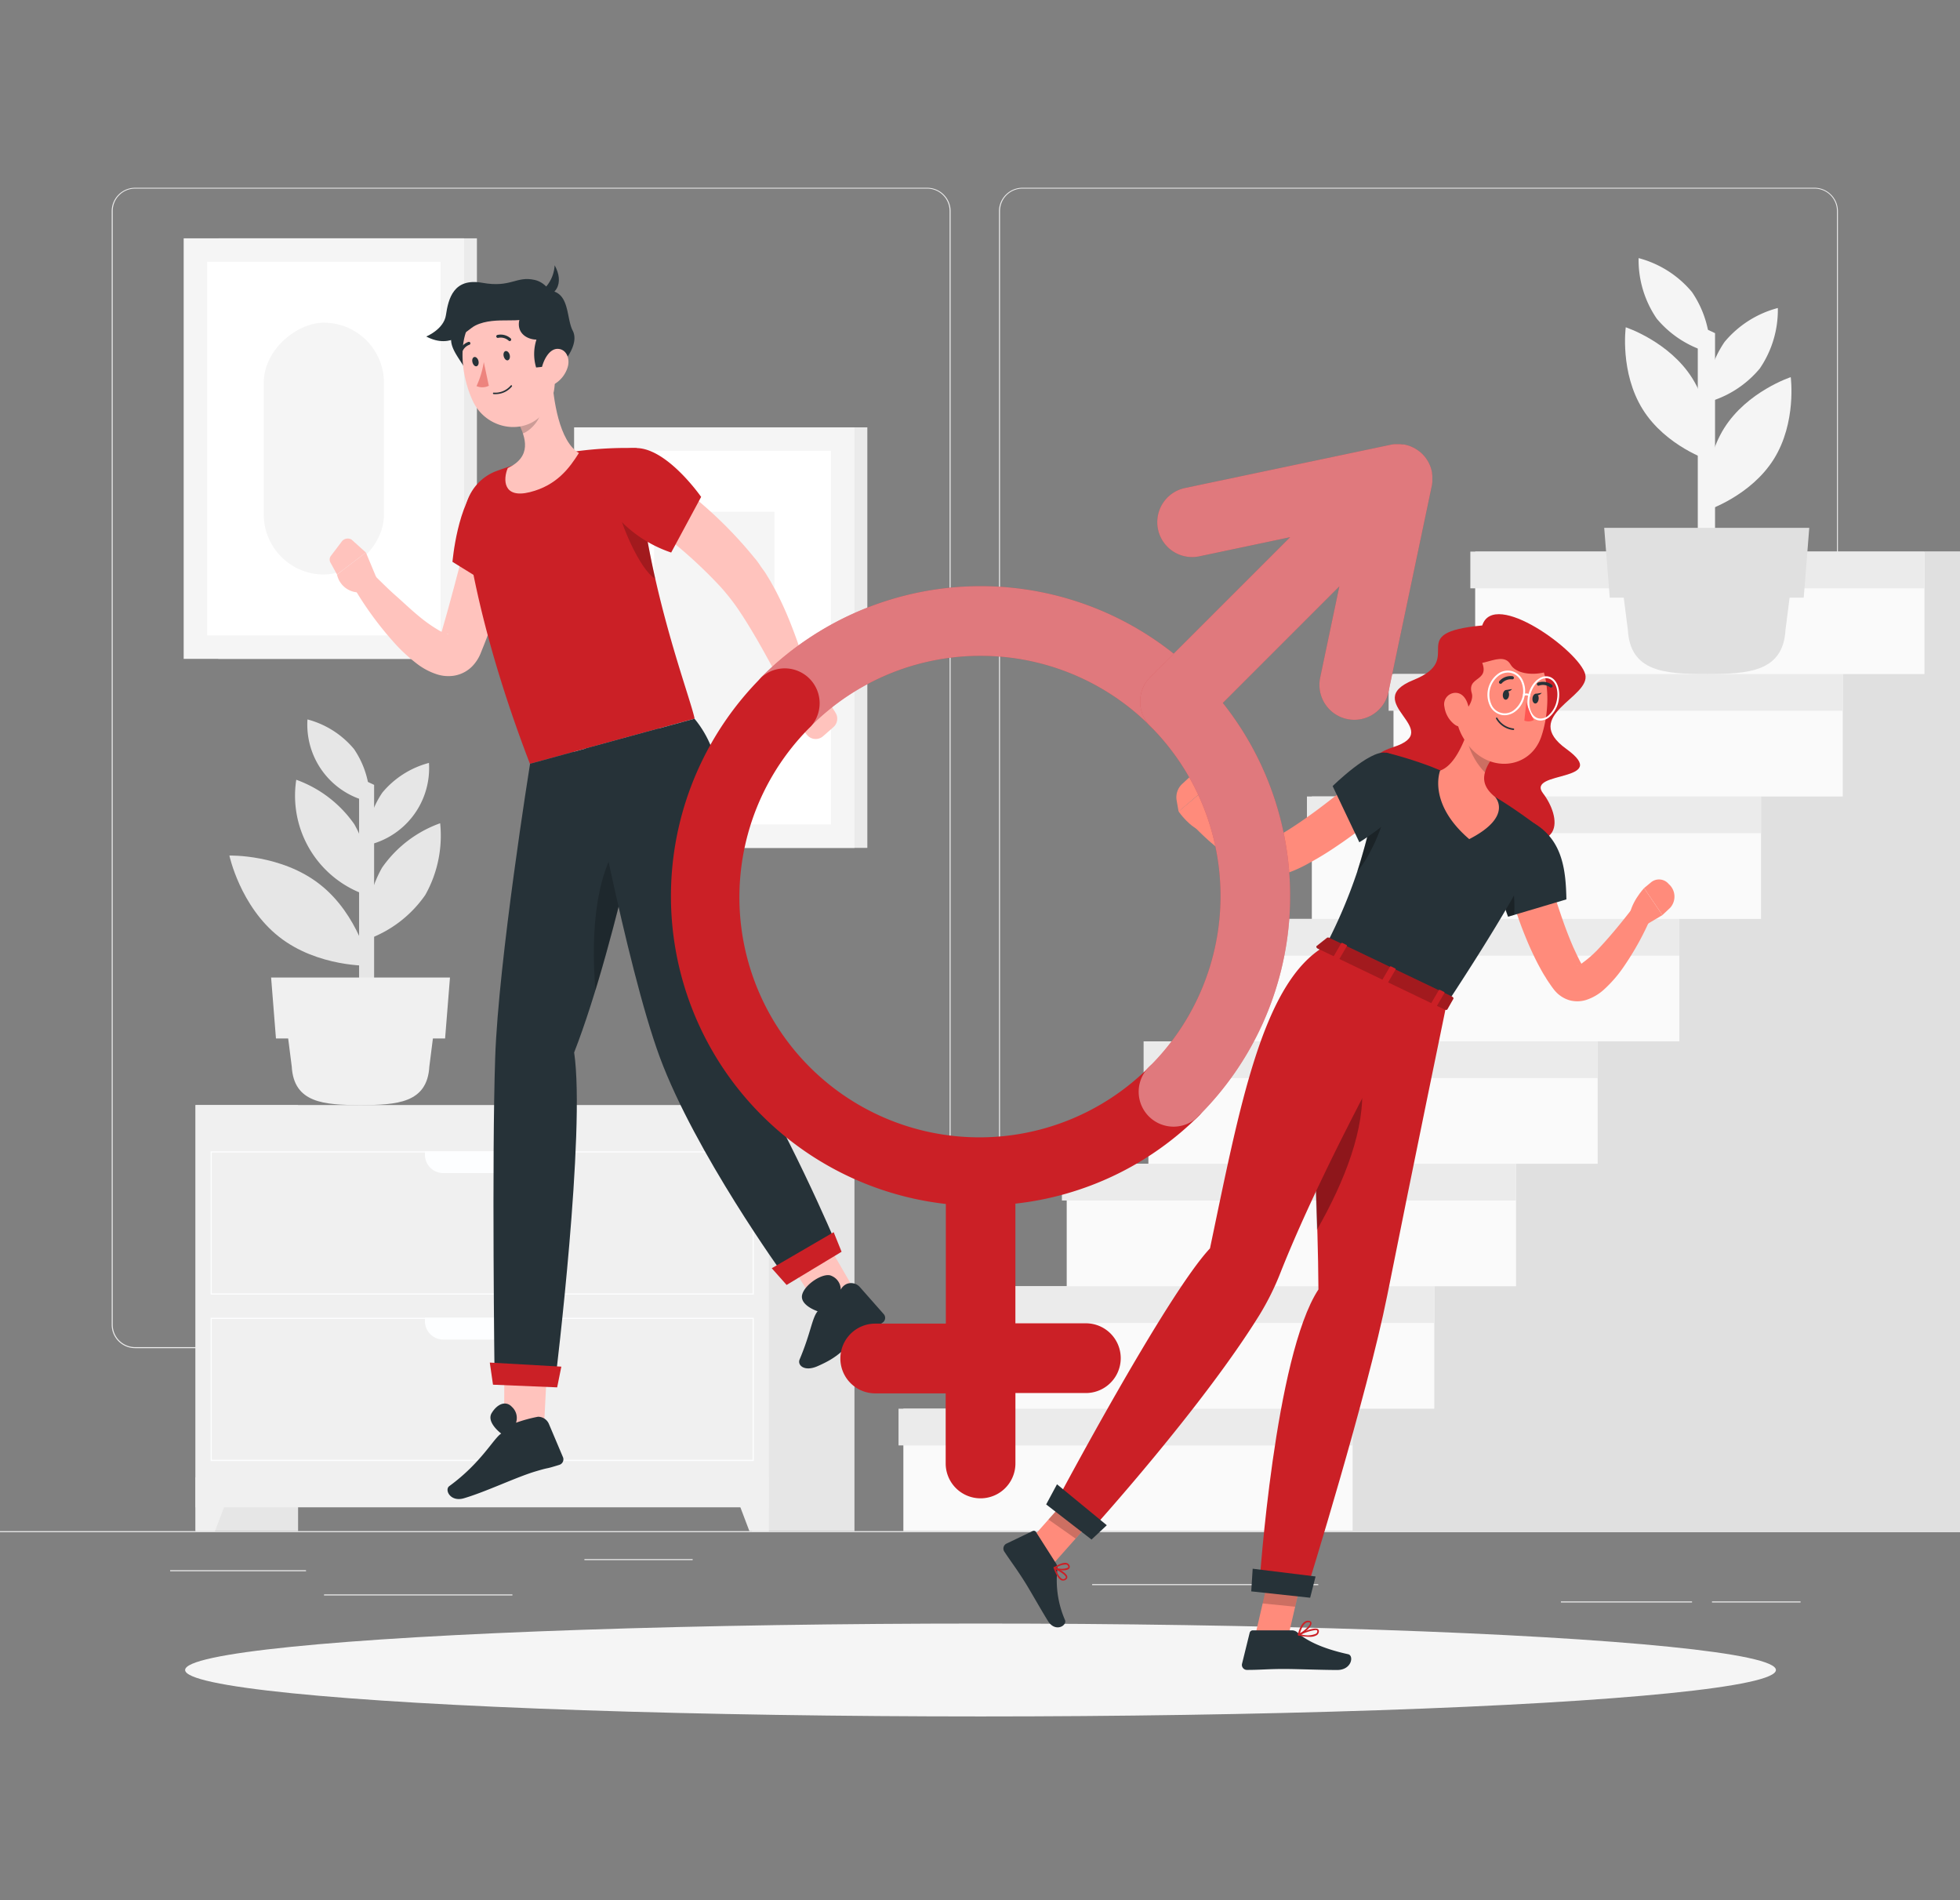
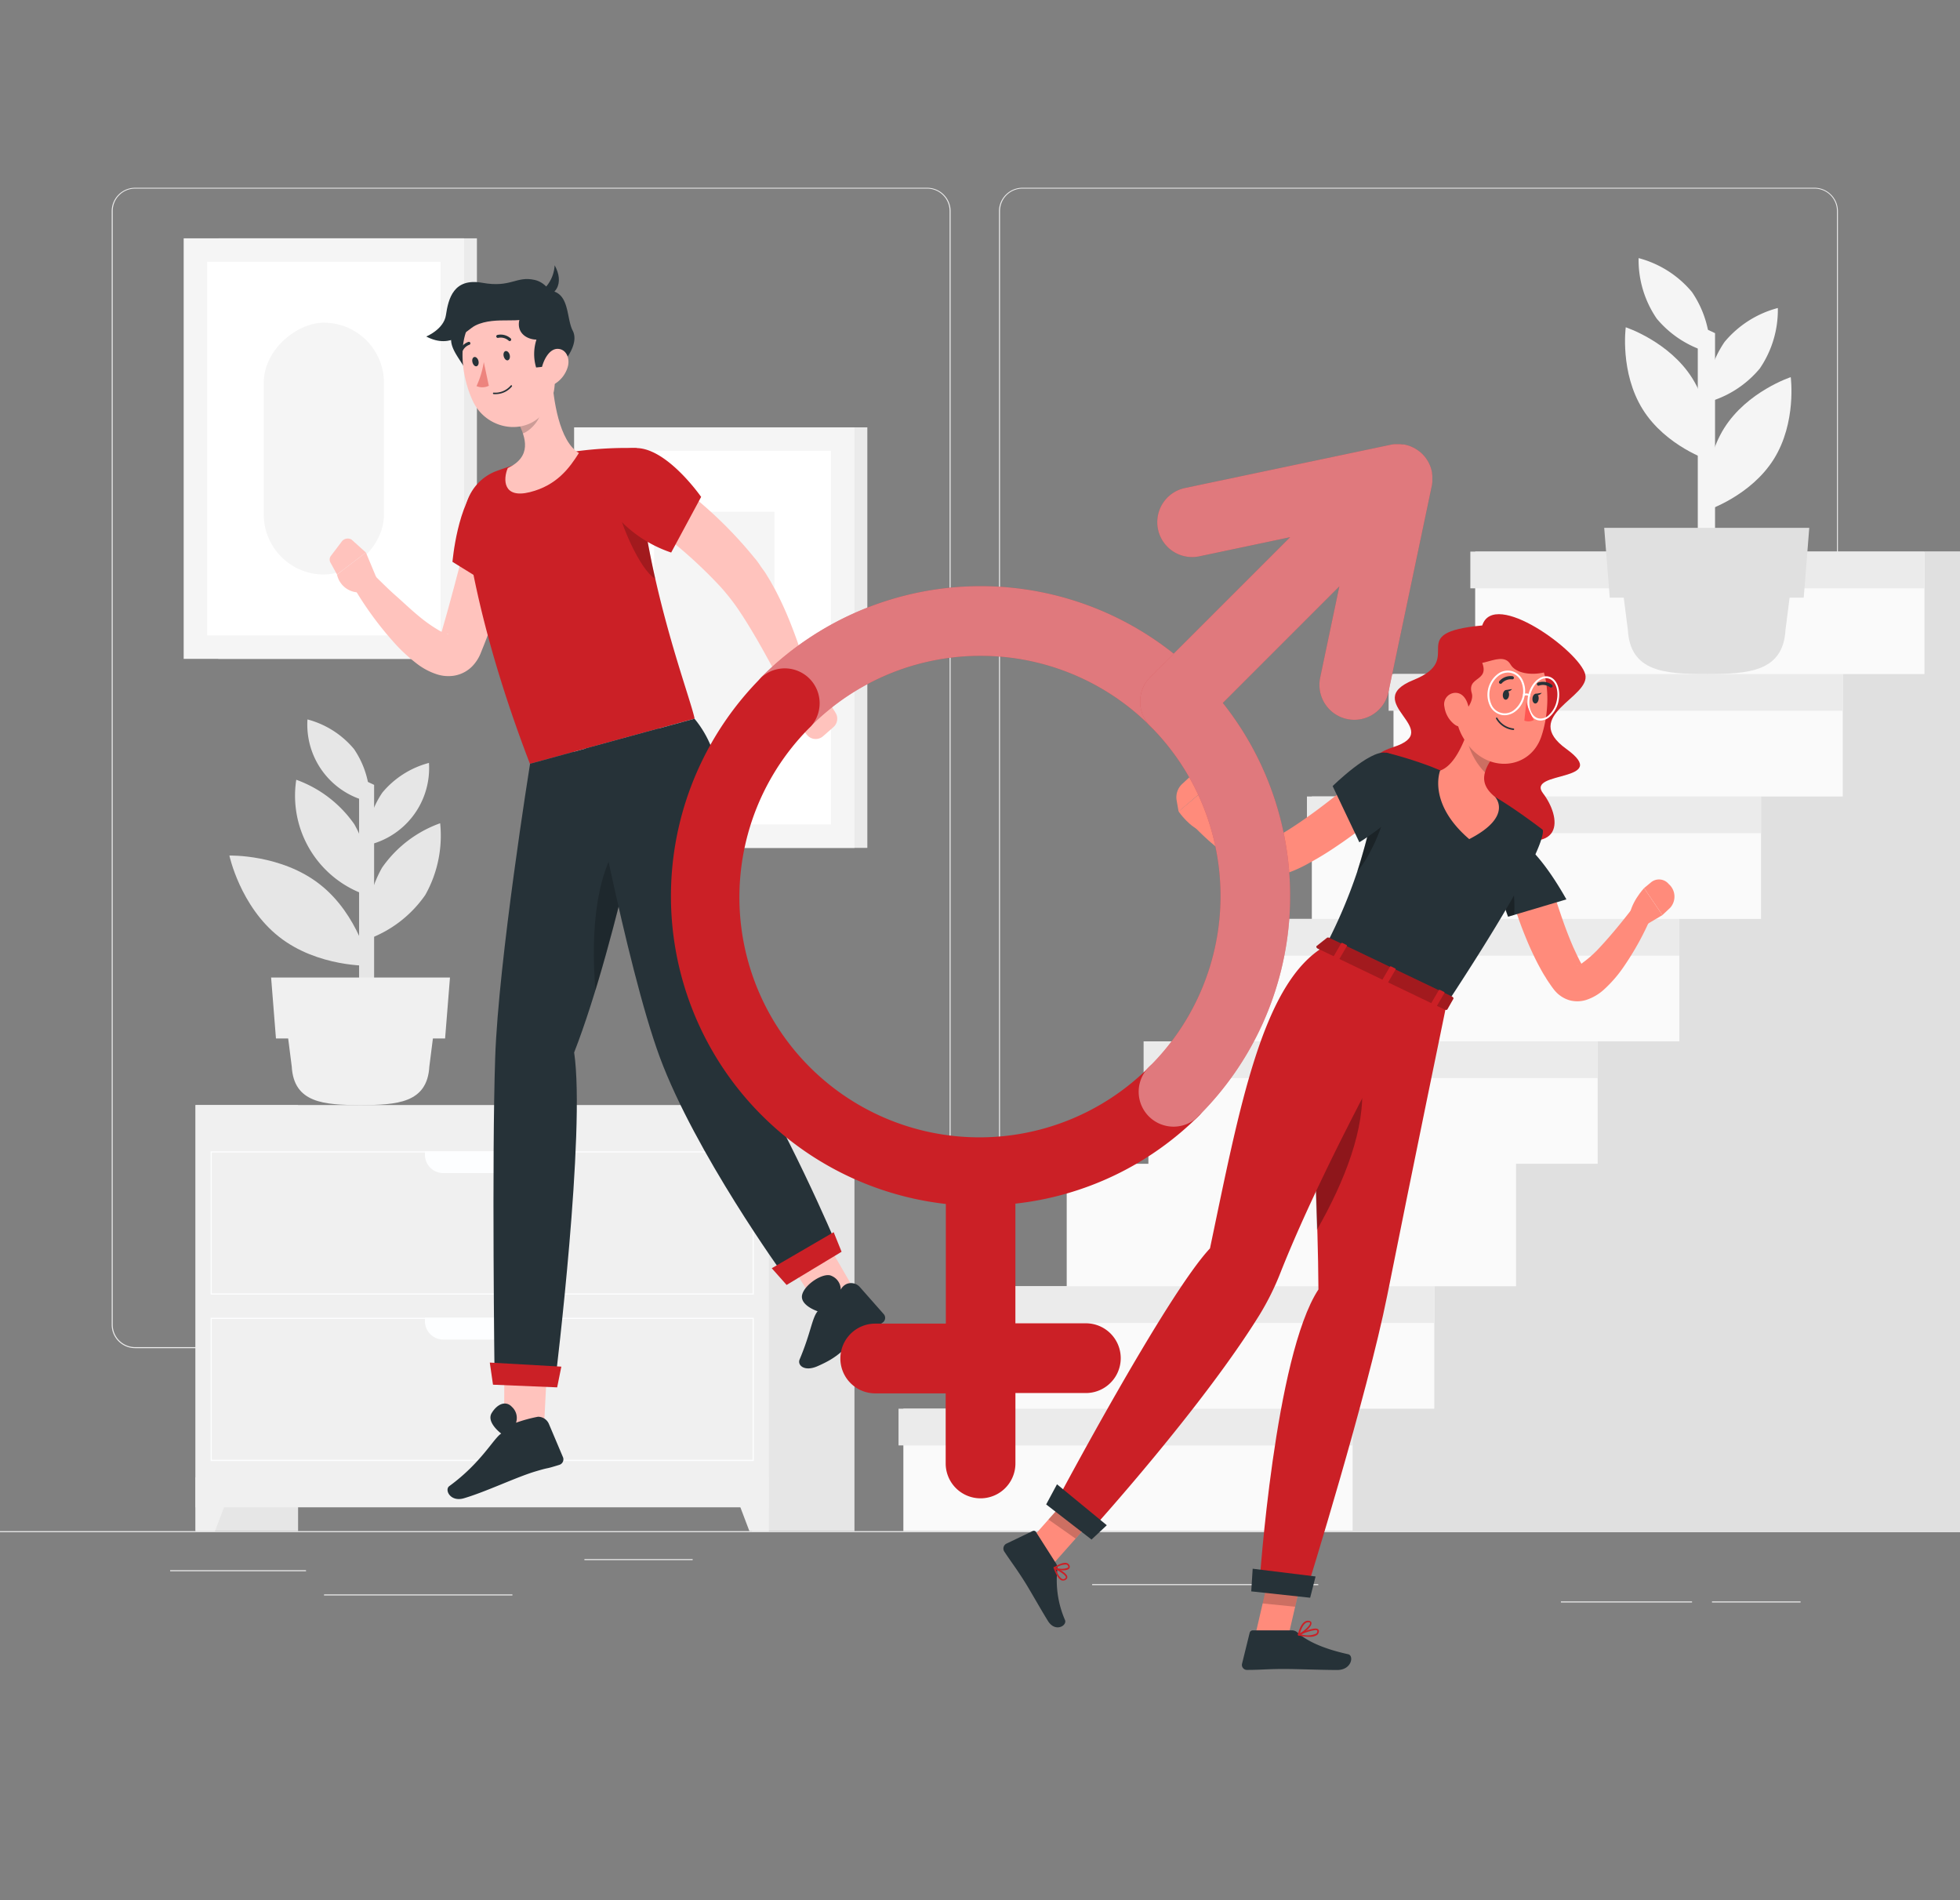
<svg xmlns="http://www.w3.org/2000/svg" width="261" height="253" viewBox="0 0 261 253">
  <rect x="0" y="0" width="261" height="253" fill="#808080" stroke="none" />
  <defs>
    <clipPath id="clip-path">
      <rect id="長方形_1534" data-name="長方形 1534" width="261" height="253" transform="translate(1052 9448)" fill="#fff" stroke="#707070" stroke-width="1" opacity="0.665" />
    </clipPath>
  </defs>
  <g id="マスクグループ_36" data-name="マスクグループ 36" transform="translate(-1052 -9448)" clip-path="url(#clip-path)">
    <g id="Gender_identity-rafiki" data-name="Gender identity-rafiki" transform="translate(1046 9473)">
      <g id="freepik--background-complete--inject-210">
        <rect id="長方形_1508" data-name="長方形 1508" width="273.141" height="0.137" transform="translate(0 178.852)" fill="#ebebeb" />
        <rect id="長方形_1509" data-name="長方形 1509" width="18.093" height="0.137" transform="translate(28.658 184.053)" fill="#ebebeb" />
        <rect id="長方形_1510" data-name="長方形 1510" width="14.416" height="0.137" transform="translate(83.821 182.573)" fill="#ebebeb" />
        <rect id="長方形_1511" data-name="長方形 1511" width="25.085" height="0.137" transform="translate(49.149 187.276)" fill="#ebebeb" />
        <rect id="長方形_1512" data-name="長方形 1512" width="11.8" height="0.137" transform="translate(233.972 188.21)" fill="#ebebeb" />
        <rect id="長方形_1513" data-name="長方形 1513" width="17.465" height="0.137" transform="translate(213.853 188.21)" fill="#ebebeb" />
        <rect id="長方形_1514" data-name="長方形 1514" width="30.111" height="0.137" transform="translate(151.435 185.905)" fill="#ebebeb" />
        <path id="パス_8105" data-name="パス 8105" d="M146.805,209.488H41.324a3.119,3.119,0,0,1-3.114-3.119V58.092A3.119,3.119,0,0,1,41.324,55H146.805a3.119,3.119,0,0,1,3.119,3.119v148.25A3.119,3.119,0,0,1,146.805,209.488ZM41.324,55.109a2.983,2.983,0,0,0-2.977,2.983V206.369a2.983,2.983,0,0,0,2.977,2.983H146.805a2.988,2.988,0,0,0,2.983-2.983V58.092a2.988,2.988,0,0,0-2.983-2.983Z" transform="translate(-17.337 -55)" fill="#ebebeb" />
        <path id="パス_8106" data-name="パス 8106" d="M363.106,209.488H257.619a3.125,3.125,0,0,1-3.119-3.119V58.092A3.125,3.125,0,0,1,257.619,55H363.106a3.119,3.119,0,0,1,3.108,3.092V206.369A3.119,3.119,0,0,1,363.106,209.488ZM257.619,55.109a2.988,2.988,0,0,0-2.983,2.983V206.369a2.988,2.988,0,0,0,2.983,2.983H363.106a2.988,2.988,0,0,0,2.983-2.983V58.092a2.988,2.988,0,0,0-2.983-2.983Z" transform="translate(-115.471 -55)" fill="#ebebeb" />
        <rect id="長方形_1515" data-name="長方形 1515" width="34.448" height="55.988" transform="translate(121.498 87.886) rotate(180)" fill="#ebebeb" />
        <rect id="長方形_1516" data-name="長方形 1516" width="37.333" height="55.988" transform="translate(119.783 87.886) rotate(180)" fill="#f5f5f5" />
        <rect id="長方形_1517" data-name="長方形 1517" width="49.733" height="31.078" transform="translate(116.658 35.022) rotate(90)" fill="#fff" />
        <rect id="長方形_1518" data-name="長方形 1518" width="33.525" height="16.011" transform="translate(109.125 43.129) rotate(90)" fill="#f5f5f5" />
        <rect id="長方形_1519" data-name="長方形 1519" width="34.448" height="55.988" transform="translate(69.509 62.719) rotate(180)" fill="#ebebeb" />
        <rect id="長方形_1520" data-name="長方形 1520" width="37.333" height="55.988" transform="translate(67.793 62.719) rotate(180)" fill="#f5f5f5" />
        <rect id="長方形_1521" data-name="長方形 1521" width="49.733" height="31.078" transform="translate(64.663 9.86) rotate(90)" fill="#fff" />
        <rect id="長方形_1522" data-name="長方形 1522" width="33.525" height="16.011" rx="8.006" transform="translate(57.13 17.962) rotate(90)" fill="#f5f5f5" />
        <rect id="長方形_1523" data-name="長方形 1523" width="13.657" height="56.731" transform="translate(45.696 178.852) rotate(180)" fill="#e6e6e6" />
        <path id="パス_8107" data-name="パス 8107" d="M61.235,376.447H58.64V369.28h5.315Z" transform="translate(-26.606 -197.595)" fill="#f0f0f0" />
        <rect id="長方形_1524" data-name="長方形 1524" width="13.657" height="56.731" transform="translate(119.783 178.852) rotate(180)" fill="#e6e6e6" />
        <rect id="長方形_1525" data-name="長方形 1525" width="76.354" height="53.557" transform="translate(108.388 175.679) rotate(180)" fill="#f0f0f0" />
        <path id="パス_8108" data-name="パス 8108" d="M191.405,376.447H194V369.28h-5.31Z" transform="translate(-85.612 -197.595)" fill="#f0f0f0" />
        <path id="パス_8109" data-name="パス 8109" d="M134.5,289.993v18.765H62.483V289.993H134.5m.153-.153H62.33v19.071h72.328Z" transform="translate(-28.28 -161.551)" fill="#fdfeff" />
        <path id="パス_8110" data-name="パス 8110" d="M134.5,330.548V349.3H62.483V330.548H134.5m.153-.158H62.33v19.076h72.328V330.39Z" transform="translate(-28.28 -179.95)" fill="#fdfeff" />
        <path id="パス_8111" data-name="パス 8111" d="M2.442,0H12.788a2.453,2.453,0,0,1,2.453,2.453V2.9H0V2.453A2.453,2.453,0,0,1,2.442,0Z" transform="translate(77.823 131.184) rotate(180)" fill="#fdfeff" />
        <path id="パス_8112" data-name="パス 8112" d="M2.442,0H12.788a2.453,2.453,0,0,1,2.453,2.453V2.9H0V2.453A2.453,2.453,0,0,1,2.442,0Z" transform="translate(77.823 153.347) rotate(180)" fill="#fdfeff" />
        <path id="パス_8113" data-name="パス 8113" d="M100.515,230.882l-2-.934V198.81l2,.934Z" transform="translate(-44.696 -120.249)" fill="#e6e6e6" />
        <path id="パス_8114" data-name="パス 8114" d="M92.126,188.509a12.085,12.085,0,0,1,2.1,7.031,10.507,10.507,0,0,1-8.293-10.969A12.078,12.078,0,0,1,92.126,188.509Z" transform="translate(-38.989 -113.788)" fill="#e6e6e6" />
        <path id="パス_8115" data-name="パス 8115" d="M90.865,205.2a16.015,16.015,0,0,1,1.972,9.544,13.958,13.958,0,0,1-9.707-15.471A16.038,16.038,0,0,1,90.865,205.2Z" transform="translate(-37.679 -120.458)" fill="#e6e6e6" />
        <path id="パス_8116" data-name="パス 8116" d="M102.45,199.114a12.077,12.077,0,0,0-2.1,7.031,10.515,10.515,0,0,0,8.3-10.975A12.091,12.091,0,0,0,102.45,199.114Z" transform="translate(-45.528 -118.598)" fill="#e6e6e6" />
        <path id="パス_8117" data-name="パス 8117" d="M102.4,215.8a16.063,16.063,0,0,0-1.972,9.544,15.9,15.9,0,0,0,7.735-5.922,16.1,16.1,0,0,0,1.978-9.544A15.962,15.962,0,0,0,102.4,215.8Z" transform="translate(-45.529 -125.272)" fill="#e6e6e6" />
        <path id="パス_8118" data-name="パス 8118" d="M78.973,221.6c5.162,4.053,6.61,10.816,6.61,10.816s-6.9.219-12.073-3.857-6.61-10.816-6.61-10.816S73.832,217.542,78.973,221.6Z" transform="translate(-30.354 -128.837)" fill="#e6e6e6" />
        <path id="パス_8119" data-name="パス 8119" d="M90.59,269.008h0c4.862,0,8.883-.262,9.161-5.119l.808-6.37H80.62l.809,6.37C81.707,268.746,85.744,269.008,90.59,269.008Z" transform="translate(-36.579 -146.887)" fill="#f0f0f0" />
        <path id="パス_8120" data-name="パス 8120" d="M77.715,255.592h22.523l.65-8.112H77.07Z" transform="translate(-34.968 -142.332)" fill="#f0f0f0" />
        <path id="パス_8121" data-name="パス 8121" d="M242.066,257.783h0v-16.3h10.876V225.175h10.876v-16.3H274.7v-16.3h10.882v-16.3h10.876v-16.3h10.876v-16.3h70.705V274.084H231.19v-16.3Z" transform="translate(-104.895 -95.231)" fill="#fafafa" />
        <path id="パス_8122" data-name="パス 8122" d="M351.576,257.783h0v-16.3h10.882V225.175h10.876v-16.3h10.876v-16.3h10.876v-16.3H405.97v-16.3h10.876v-16.3h10.876V274.084H340.7v-16.3Z" transform="translate(-154.582 -95.231)" fill="#e0e0e0" />
        <rect id="長方形_1526" data-name="長方形 1526" width="60.468" height="4.889" transform="translate(125.65 162.551)" fill="#ebebeb" />
        <rect id="長方形_1527" data-name="長方形 1527" width="60.468" height="4.889" transform="translate(136.527 146.25)" fill="#ebebeb" />
-         <rect id="長方形_1528" data-name="長方形 1528" width="60.468" height="4.889" transform="translate(147.408 129.944)" fill="#ebebeb" />
        <rect id="長方形_1529" data-name="長方形 1529" width="60.468" height="4.889" transform="translate(158.285 113.643)" fill="#ebebeb" />
        <rect id="長方形_1530" data-name="長方形 1530" width="60.468" height="4.889" transform="translate(169.161 97.342)" fill="#ebebeb" />
        <rect id="長方形_1531" data-name="長方形 1531" width="60.468" height="4.889" transform="translate(180.038 81.041)" fill="#ebebeb" />
        <rect id="長方形_1532" data-name="長方形 1532" width="60.468" height="4.889" transform="translate(190.914 64.74)" fill="#ebebeb" />
        <rect id="長方形_1533" data-name="長方形 1533" width="60.468" height="4.889" transform="translate(201.796 48.439)" fill="#ebebeb" />
        <path id="パス_8123" data-name="パス 8123" d="M427.14,125.251l-2.3-1.071V88.47l2.3,1.071Z" transform="translate(-192.758 -70.186)" fill="#f5f5f5" />
        <path id="パス_8124" data-name="パス 8124" d="M417.514,76.658a13.866,13.866,0,0,1,2.409,8.063,13.87,13.87,0,0,1-7.1-4.523,13.833,13.833,0,0,1-2.415-8.058A13.846,13.846,0,0,1,417.514,76.658Z" transform="translate(-186.207 -62.777)" fill="#f5f5f5" />
        <path id="パス_8125" data-name="パス 8125" d="M416.071,95.8c3.076,4.917,2.262,10.926,2.262,10.926s-5.8-1.879-8.872-6.8S407.2,89,407.2,89,413,90.9,416.071,95.8Z" transform="translate(-184.71 -70.426)" fill="#f5f5f5" />
        <path id="パス_8126" data-name="パス 8126" d="M429.361,88.818a13.846,13.846,0,0,0-2.415,8.063,13.841,13.841,0,0,0,7.1-4.518,13.819,13.819,0,0,0,2.409-8.063A13.815,13.815,0,0,0,429.361,88.818Z" transform="translate(-193.712 -68.294)" fill="#f5f5f5" />
        <path id="パス_8127" data-name="パス 8127" d="M429.3,107.956c-3.076,4.917-2.262,10.926-2.262,10.926s5.8-1.9,8.872-6.8,2.262-10.926,2.262-10.926S432.376,103.056,429.3,107.956Z" transform="translate(-193.711 -75.944)" fill="#f5f5f5" />
        <path id="パス_8128" data-name="パス 8128" d="M417.513,162.566h0c5.572,0,10.183-.3,10.5-5.867l.929-7.309H406.09l.934,7.309C407.341,162.288,411.952,162.566,417.513,162.566Z" transform="translate(-184.251 -97.827)" fill="#e0e0e0" />
        <path id="パス_8129" data-name="パス 8129" d="M402.768,147.178H428.6l.737-9.3H402.03Z" transform="translate(-182.409 -92.604)" fill="#e0e0e0" />
      </g>
      <g id="freepik--Shadow--inject-210" transform="translate(30.652 191.155)">
-         <ellipse id="freepik--path--inject-210" cx="105.918" cy="6.184" rx="105.918" ry="6.184" transform="translate(0 0)" fill="#f5f5f5" />
-       </g>
+         </g>
      <g id="freepik--character-1--inject-210" transform="translate(49.9 10.319)">
        <path id="パス_8130" data-name="パス 8130" d="M118.807,137.614c-.617,2.731-1.349,5.392-2.185,8.041-.421,1.322-.88,2.628-1.355,3.939-.24.656-.492,1.306-.748,1.956l-.4.994a5.463,5.463,0,0,1-1.158,1.852,4.37,4.37,0,0,1-2.5,1.278,4.993,4.993,0,0,1-2.185-.18,8.828,8.828,0,0,1-2.568-1.322,22,22,0,0,1-3.349-3.114,45.193,45.193,0,0,1-5.015-6.85,1.6,1.6,0,0,1,2.486-1.983l.055.049c.934.907,1.885,1.874,2.863,2.731s1.939,1.786,2.923,2.6a19.628,19.628,0,0,0,2.934,2.081,3.392,3.392,0,0,0,1.093.442c.093,0,.055-.055-.164-.038a1.322,1.322,0,0,0-.732.339c-.158.153-.153.186-.142.1l.273-.934.546-1.912c.366-1.278.7-2.573,1.054-3.857l2.032-7.719v-.049a3.223,3.223,0,0,1,6.26,1.524Z" transform="translate(-93.959 -101.025)" fill="#ffc3bd" />
        <path id="パス_8131" data-name="パス 8131" d="M124.995,125.768c-3.059,2.731-3.715,10.609-3.715,10.609l9.134,5.649s.841-4.37,1.426-9.675C132.5,126.6,128.7,122.447,124.995,125.768Z" transform="translate(-104.927 -96.892)" fill="#cb2026" />
        <path id="パス_8132" data-name="パス 8132" d="M147.15,118.439a50.413,50.413,0,0,0-18.819,3.108,6.555,6.555,0,0,0-4.059,6.949c.754,5.878,2.846,16.864,8.653,31.979l21.933-6.009C154.143,151.063,147.855,135.052,147.15,118.439Z" transform="translate(-106.258 -94.102)" fill="#cb2026" />
        <path id="パス_8133" data-name="パス 8133" d="M98.429,147.369,96.981,143.9l-3.851,2.923a3.008,3.008,0,0,0,3.545,2.327Z" transform="translate(-92.154 -105.655)" fill="#ffc3bd" />
        <path id="パス_8134" data-name="パス 8134" d="M92.9,140.956l-1.344,1.775a.83.83,0,0,0-.137.9l.9,1.639,3.851-2.923-1.9-1.715a1,1,0,0,0-1.371.328Z" transform="translate(-91.344 -104.104)" fill="#ffc3bd" />
        <path id="パス_8135" data-name="パス 8135" d="M161.71,133c.1,1.6,2.8,8.232,4.917,9.445-.508-2.229-.978-4.572-1.371-7Z" transform="translate(-123.27 -100.709)" opacity="0.2" />
        <path id="パス_8136" data-name="パス 8136" d="M140.375,100.73c.158,3.136.951,8.773,3.589,10.33-1.246,1.978-2.939,4.316-6.528,5.212s-3.578-1.7-2.95-3.2c3.2-1.524,2.486-4,1.306-6.211Z" transform="translate(-110.774 -86.068)" fill="#ffc3bd" />
        <path id="パス_8137" data-name="パス 8137" d="M139.841,105.31l-2.731,3.633a9.768,9.768,0,0,1,.71,1.6c1.251-.459,2.682-2.245,2.486-3.616A4.725,4.725,0,0,0,139.841,105.31Z" transform="translate(-112.109 -88.146)" opacity="0.2" />
        <path id="パス_8138" data-name="パス 8138" d="M126.314,87.336c2.486.874,2.016,2.9,1.027,3.824a6.112,6.112,0,0,1,2.633,2.617l-2.622,2.1s-3.655-.115-4.294-2.185-4.2-4.534-.344-6.943S126.314,87.336,126.314,87.336Z" transform="translate(-104.776 -79.3)" fill="#263238" />
        <path id="パス_8139" data-name="パス 8139" d="M135.347,87.932c.656,4.163,1.251,6.555-.361,9.117-2.431,3.824-7.932,3.032-9.833-.858-1.7-3.507-2.491-9.724,1.18-12.215a5.812,5.812,0,0,1,9.014,3.955Z" transform="translate(-106.036 -78.011)" fill="#ffc3bd" />
        <path id="パス_8140" data-name="パス 8140" d="M128.383,82.075c-.388,1.338-4.217,0-6.938,1.344-1.24.612-3.119,3.278-6.555,1.475,0,0,2.338-.961,2.617-2.841.328-2.185,1.005-5,4.851-4.31s4.485-.945,6.976-.382C132.475,78.065,133.644,84.129,128.383,82.075Z" transform="translate(-102.027 -75.41)" fill="#263238" />
        <path id="パス_8141" data-name="パス 8141" d="M137.687,83.087c-1.185,2.387.59,3.48,1.956,3.48a6.24,6.24,0,0,0-.044,3.715l3.343-.344s2.529-2.639,1.524-4.572-.18-6.173-4.616-5.2S137.687,83.087,137.687,83.087Z" transform="translate(-112.107 -76.674)" fill="#263238" />
        <path id="パス_8142" data-name="パス 8142" d="M140.08,78.413c2.322-1.185,3.234-2.824,3.338-4.523C144.647,76.1,144.008,78.441,140.08,78.413Z" transform="translate(-113.457 -73.89)" fill="#263238" />
        <path id="パス_8143" data-name="パス 8143" d="M146.379,96.784a3.95,3.95,0,0,1-1.857,2.234c-1.125.546-1.836-.546-1.639-1.83.169-1.185.961-2.906,2.147-2.928S146.794,95.565,146.379,96.784Z" transform="translate(-114.713 -83.132)" fill="#ffc3bd" />
        <path id="パス_8144" data-name="パス 8144" d="M133.85,349.541l5.321-.677.5-9.784-5.769.568Z" transform="translate(-110.63 -194.212)" fill="#ffc3bd" />
        <path id="パス_8145" data-name="パス 8145" d="M142.017,229.928c5.883-15.061,11.221-43.118,11.221-43.118l-17.093,4.682s-4.206,26.178-4.643,39.119c-.459,13.46-.082,42.566-.082,42.566h8.14S143.568,240.449,142.017,229.928Z" transform="translate(-109.461 -125.124)" fill="#263238" />
        <path id="パス_8146" data-name="パス 8146" d="M160.249,211.92c-4.294,4.43-4.955,13.3-4.3,21.157,2.1-6.872,4.021-14.64,5.49-21.1Z" transform="translate(-120.558 -136.517)" opacity="0.2" />
        <path id="パス_8147" data-name="パス 8147" d="M130.8,344.264l8.544.355.557-2.759-9.527-.541Z" transform="translate(-109.051 -195.228)" fill="#cb2026" />
        <path id="パス_8148" data-name="パス 8148" d="M134.546,95.327c.076.339-.044.645-.262.694s-.459-.191-.546-.546.044-.645.262-.688S134.475,94.993,134.546,95.327Z" transform="translate(-110.566 -83.369)" fill="#263238" />
        <path id="パス_8149" data-name="パス 8149" d="M126.926,96.777c.076.339-.044.645-.262.694s-.459-.191-.546-.546.044-.645.262-.688S126.855,96.443,126.926,96.777Z" transform="translate(-107.109 -84.027)" fill="#263238" />
        <path id="パス_8150" data-name="パス 8150" d="M128.107,97.48a12.083,12.083,0,0,1-.967,3.2,1.972,1.972,0,0,0,1.639-.044Z" transform="translate(-107.585 -84.593)" fill="#ed847e" />
        <path id="パス_8151" data-name="パス 8151" d="M131.681,104.286a2.819,2.819,0,0,0,1.988-1.016.1.1,0,1,0-.164-.12,2.688,2.688,0,0,1-2.262.94.1.1,0,0,0-.1.1.1.1,0,0,0,.1.1A2.962,2.962,0,0,0,131.681,104.286Z" transform="translate(-109.4 -87.138)" fill="#263238" />
        <path id="パス_8152" data-name="パス 8152" d="M133.805,91.639a.2.2,0,0,0,.082-.055.208.208,0,0,0,0-.284,2.021,2.021,0,0,0-1.786-.47.2.2,0,0,0-.137.246.208.208,0,0,0,.251.142h0a1.59,1.59,0,0,1,1.409.388.191.191,0,0,0,.18.033Z" transform="translate(-109.771 -81.555)" fill="#263238" />
        <path id="パス_8153" data-name="パス 8153" d="M123.117,94.166a.186.186,0,0,0,.137-.131,1.579,1.579,0,0,1,.983-1.093.2.2,0,0,0,.137-.251.2.2,0,0,0-.246-.137,1.972,1.972,0,0,0-1.256,1.333.2.2,0,0,0,.246.251Z" transform="translate(-105.644 -82.355)" fill="#263238" />
        <path id="パス_8154" data-name="パス 8154" d="M207.293,320l4.092-3.469-4.906-8.478-4.529,3.622Z" transform="translate(-141.528 -180.133)" fill="#ffc3bd" />
        <path id="パス_8155" data-name="パス 8155" d="M173.006,226.851c-4.824-18.645,2.966-33.077-4.764-42.451l-14.493,3.966s5.343,28.849,9.871,41.1c4.72,12.734,16.487,29.008,16.487,29.008l6.965-4.239S180.474,238.509,173.006,226.851Z" transform="translate(-119.659 -124.03)" fill="#263238" />
        <path id="パス_8156" data-name="パス 8156" d="M212.2,321.148a1.568,1.568,0,0,1,1.7.475l3.168,3.589a.759.759,0,0,1-.137,1.093c-1.917,1.388-1.573.94-3.447,2.251-2.185,1.535-2.322,2.3-5.261,3.578-1.743.759-2.693-.137-2.371-.9,1.5-3.551,1.639-5.512,2.4-6.419,0,0-2.387-.776-2.065-2.185s2.917-3.081,3.944-2.513a1.988,1.988,0,0,1,1.2,1.825A1.584,1.584,0,0,1,212.2,321.148Z" transform="translate(-143.273 -185.556)" fill="#263238" />
        <path id="パス_8157" data-name="パス 8157" d="M132.118,353.054a1.568,1.568,0,0,1,1.469.989l1.868,4.414a.765.765,0,0,1-.486,1c-2.256.7-.945.213-3.141.863-2.568.759-6.555,2.693-9.56,3.584-1.819.546-2.628-1.125-1.961-1.612,4.256-3.1,5.916-6.381,6.916-7,0,0-2.021-1.491-1.267-2.731s1.9-1.683,2.693-.819a1.994,1.994,0,0,1,.546,2.109A19.609,19.609,0,0,1,132.118,353.054Z" transform="translate(-104.38 -199.751)" fill="#263238" />
        <path id="パス_8158" data-name="パス 8158" d="M201.088,316.565l7.32-4.419-1.054-2.606-8.243,4.8Z" transform="translate(-140.24 -180.809)" fill="#cb2026" />
        <path id="パス_8159" data-name="パス 8159" d="M164.533,121.069c1.36.934,2.584,1.874,3.824,2.852s2.458,2,3.66,3.043a56.23,56.23,0,0,1,6.768,6.981,9.253,9.253,0,0,1,.765,1.011c.219.355.508.694.737,1.054l.666,1.093.606,1.093a45.344,45.344,0,0,1,2.021,4.408,60.239,60.239,0,0,1,2.83,9.063,1.606,1.606,0,0,1-2.988,1.093v-.044c-1.4-2.666-2.83-5.37-4.316-7.943-.754-1.284-1.513-2.546-2.311-3.731a28.156,28.156,0,0,0-2.562-3.278,62.738,62.738,0,0,0-6.375-5.944c-1.142-.956-2.311-1.879-3.485-2.8s-2.393-1.836-3.534-2.688l-.044-.027a3.223,3.223,0,1,1,3.742-5.25Z" transform="translate(-122.242 -95.017)" fill="#ffc3bd" />
        <path id="パス_8160" data-name="パス 8160" d="M161.9,118.439c4.108.071,8.571,6.5,8.571,6.5l-3.988,7.408a17,17,0,0,1-8-5.665C155.021,122.022,156.922,118.357,161.9,118.439Z" transform="translate(-121.006 -94.102)" fill="#cb2026" />
        <path id="パス_8161" data-name="パス 8161" d="M202.45,175.525l1.142,4.146,4.37-2.731s-1.491-3.627-3.545-3.147Z" transform="translate(-141.755 -119.198)" fill="#ffc3bd" />
        <path id="パス_8162" data-name="パス 8162" d="M208.421,184.554l1.377-1.207a1.5,1.5,0,0,0,.284-1.912l-1.142-1.825-4.37,2.731,1.743,2.076a1.491,1.491,0,0,0,2.109.137Z" transform="translate(-142.717 -121.857)" fill="#ffc3bd" />
      </g>
      <g id="freepik--character-2--inject-210" transform="translate(139.614 56.771)">
        <path id="パス_8163" data-name="パス 8163" d="M360.257,160.424c1.568-4.873,12.941,3.414,13.717,6.506s-8.7,5.463-2.529,9.926-5.419,2.884-3.1,5.905,3.5,9.117-7.648,4.884S341.3,178.9,348.4,176.626s-4.551-6.009,2.688-8.937S349.556,161.423,360.257,160.424Z" transform="translate(-296.49 -158.923)" fill="#cb2026" />
        <path id="パス_8164" data-name="パス 8164" d="M383.91,220.753c.623,2.147,1.349,4.4,2.114,6.555.393,1.093.8,2.12,1.24,3.136.235.5.459,1.005.7,1.475.115.246.24.475.366.694l.191.339.049.087v.044h0a1.093,1.093,0,0,0-.459-.229.5.5,0,0,0-.372,0,1.639,1.639,0,0,0,.754-.355,15.1,15.1,0,0,0,2.311-2.076c1.53-1.639,3.026-3.485,4.441-5.321l.033-.038a1.36,1.36,0,0,1,2.322,1.377A37.93,37.93,0,0,1,393.984,233a17.078,17.078,0,0,1-2.671,3.081,6.5,6.5,0,0,1-2.365,1.366,3.949,3.949,0,0,1-2.147.049,4.026,4.026,0,0,1-1.928-1.207c-.12-.126-.2-.24-.3-.361l-.1-.142-.077-.1-.29-.421c-.2-.284-.377-.546-.546-.847-.366-.546-.666-1.131-.978-1.7-.59-1.142-1.125-2.289-1.6-3.452a52.694,52.694,0,0,1-2.365-7.1,2.731,2.731,0,0,1,5.266-1.442Z" transform="translate(-311.365 -186.082)" fill="#ff8b7b" />
        <path id="パス_8165" data-name="パス 8165" d="M410.134,230.706l2.42-1.431-2.442-3.595s-1.956,2.065-1.972,4.135Z" transform="translate(-324.794 -189.212)" fill="#ff8b7b" />
        <path id="パス_8166" data-name="パス 8166" d="M415.126,224.276l-.109-.109a1.672,1.672,0,0,0-2.3-.246l-.967.8,2.442,3.595,1.038-.978a2.223,2.223,0,0,0-.1-3.065Z" transform="translate(-326.432 -188.255)" fill="#ff8b7b" />
-         <path id="パス_8167" data-name="パス 8167" d="M374,213.04a31.59,31.59,0,0,0,1.59,6.331c.5,1.519.923,2.66.923,2.66l.836-.246,6.927-2.059c-.077-3.687-.432-7.73-4.141-10.024C377.783,208.26,373.866,210.483,374,213.04Z" transform="translate(-309.302 -181.756)" fill="#263238" />
+         <path id="パス_8167" data-name="パス 8167" d="M374,213.04a31.59,31.59,0,0,0,1.59,6.331c.5,1.519.923,2.66.923,2.66l.836-.246,6.927-2.059C377.783,208.26,373.866,210.483,374,213.04Z" transform="translate(-309.302 -181.756)" fill="#263238" />
        <path id="パス_8168" data-name="パス 8168" d="M376.88,225.756c.5,1.519.923,2.66.923,2.66l.836-.246c.06-1.442.044-3.731-.6-4.851A6.3,6.3,0,0,0,376.88,225.756Z" transform="translate(-310.611 -188.141)" opacity="0.3" />
        <path id="パス_8169" data-name="パス 8169" d="M316.87,399.826l4.332.415,2.344-10.106-4.332-.415Z" transform="translate(-283.383 -263.64)" fill="#ff8b7b" />
        <path id="パス_8170" data-name="パス 8170" d="M260.55,380l3.611,2.546,6.774-7.632-3.611-2.54Z" transform="translate(-257.83 -255.768)" fill="#ff8b7b" />
        <path id="パス_8171" data-name="パス 8171" d="M262.585,386.658l-2.671-4.184a.339.339,0,0,0-.437-.131l-3.529,1.693a.732.732,0,0,0-.262,1.032c.956,1.448,1.491,2.092,2.66,3.933.727,1.136,2.185,3.747,3.158,5.315s2.557.634,2.278-.109a13.3,13.3,0,0,1-1.022-6.774,1.191,1.191,0,0,0-.175-.776Z" transform="translate(-255.571 -260.277)" fill="#263238" />
        <path id="パス_8172" data-name="パス 8172" d="M320.361,406.58h-5.217a.426.426,0,0,0-.4.317l-1.016,4.124a.667.667,0,0,0,.661.825c1.836,0,2.731-.126,5-.126,1.409,0,5.059.137,7.009.137s2.251-1.928,1.459-2.1c-3.562-.781-5.627-1.863-6.747-2.89A1.093,1.093,0,0,0,320.361,406.58Z" transform="translate(-281.947 -271.289)" fill="#263238" />
        <path id="パス_8173" data-name="パス 8173" d="M324.4,390.135l-1.306,5.649-4.327-.437,1.3-5.627Z" transform="translate(-284.246 -263.64)" opacity="0.2" />
        <path id="パス_8174" data-name="パス 8174" d="M270.041,372.37l3.616,2.54-3.5,3.933L266.55,376.3Z" transform="translate(-260.552 -255.768)" opacity="0.2" />
        <path id="パス_8175" data-name="パス 8175" d="M334.12,218.385l16.11,7.73c14.291-21.726,12.783-23.2,12.783-23.2s-2.491-1.928-5.124-3.616c-.4-.251-.8-.5-1.2-.743a57.235,57.235,0,0,0-7.309-3.534c-.371-.158-.743-.306-1.093-.453a54.08,54.08,0,0,0-6.14-1.923c-.628,3.2-1.2,5.9-1.743,8.238-.71,3.048-1.382,5.463-2.054,7.561A67.515,67.515,0,0,1,334.12,218.385Z" transform="translate(-291.21 -174.225)" fill="#263238" />
        <path id="パス_8176" data-name="パス 8176" d="M341.83,213.865c1.874-2.1,4.037-7.255,3.873-9.325l-1.819,1.764C343.174,209.353,342.5,211.784,341.83,213.865Z" transform="translate(-294.708 -179.62)" opacity="0.3" />
        <path id="パス_8177" data-name="パス 8177" d="M365.223,188c-.792,2.054-1.923,4.032-3.4,4.534,0,0-1.754,4.3,3.873,9.128,5.927-3.037,3.442-5.616,3.442-5.616-2.344-1.9-1.606-3.682.415-6.282l-1.743-1.814a1.4,1.4,0,0,0-2.589.049Z" transform="translate(-303.663 -171.715)" fill="#ff8b7b" />
        <path id="パス_8178" data-name="パス 8178" d="M370.908,187.942a1.4,1.4,0,0,0-2.518-.131,9.232,9.232,0,0,0,2.486,4.949,9.506,9.506,0,0,1,1.759-3Z" transform="translate(-306.759 -171.702)" opacity="0.2" />
        <path id="パス_8179" data-name="パス 8179" d="M365.907,169.988c-.191,4.4-.366,6.26,1.562,8.779,2.9,3.786,8.243,3.174,9.724-1.054,1.333-3.824,1.431-10.379-2.584-12.635a5.791,5.791,0,0,0-8.7,4.911Z" transform="translate(-305.582 -161.359)" fill="#ff8b7b" />
        <path id="パス_8180" data-name="パス 8180" d="M387.657,176.093a.066.066,0,0,0,.027,0,.218.218,0,0,0-.06-.295,2.016,2.016,0,0,0-1.863-.29.213.213,0,1,0,.164.393,1.6,1.6,0,0,1,1.475.246A.2.2,0,0,0,387.657,176.093Z" transform="translate(-314.581 -166.398)" fill="#263238" />
        <path id="パス_8181" data-name="パス 8181" d="M365.7,167.186c3.392,4.884-1.131,3.278-.295,6.009.546,1.841-3.644,5.73-4.78,2.453S360.171,166.514,365.7,167.186Z" transform="translate(-303.025 -162.648)" fill="#cb2026" />
        <path id="パス_8182" data-name="パス 8182" d="M367.78,164.843c.612,4.583,4.824-.246,6.233,2.185s8.38,1.016,6.359-1.8S370.413,159.932,367.78,164.843Z" transform="translate(-306.482 -160.338)" fill="#cb2026" />
        <path id="パス_8183" data-name="パス 8183" d="M363.067,179.938a3.578,3.578,0,0,0,1.322,2.333c.961.754,1.879,0,1.972-1.158.082-1.043-.317-2.688-1.459-2.988A1.515,1.515,0,0,0,363.067,179.938Z" transform="translate(-304.337 -167.61)" fill="#ff8b7b" />
        <path id="パス_8184" data-name="パス 8184" d="M342.916,248.674s-4.534,21.922-7.9,38.786c-2.682,13.406-10.642,38.988-10.642,38.988l-6.37-.634s2.032-30.291,7.845-39.125c-.1-19.666-2.693-38.841,4.185-44.32Z" transform="translate(-283.896 -196.784)" fill="#cb2026" />
        <path id="パス_8185" data-name="パス 8185" d="M316.181,391.56l8.375,1.032-.721,2.83-7.845-.847Z" transform="translate(-282.984 -264.475)" fill="#263238" />
        <path id="パス_8186" data-name="パス 8186" d="M337.638,268.679l-6.009-5.769c-.716,6.812-.235,15.716.033,25.167C335.381,281.571,338.14,274.491,337.638,268.679Z" transform="translate(-289.91 -206.104)" opacity="0.3" />
        <path id="パス_8187" data-name="パス 8187" d="M317.053,245.851s-12.264,21.458-18.574,37.393a35.538,35.538,0,0,1-2.791,5.632c-7.648,12.357-22.228,28.456-22.228,28.456l-4.66-3.895s14.487-27.227,20.283-33.4c3.955-18.83,6.981-35.508,15.383-40.277Z" transform="translate(-261.573 -195.6)" fill="#cb2026" />
        <path id="パス_8188" data-name="パス 8188" d="M272.042,378.338,266,373.662l1.442-2.682,6.632,5.452Z" transform="translate(-260.303 -255.137)" fill="#263238" />
        <path id="パス_8189" data-name="パス 8189" d="M333.278,237.763l-1.377,1.093c-.1.082-.027.262.164.355l16.891,8.112c.147.066.295.055.35-.033l.792-1.393c.06-.093-.033-.24-.191-.317l-16.334-7.812a.328.328,0,0,0-.3-.005Z" transform="translate(-290.182 -194.679)" fill="#cb2026" />
        <path id="パス_8190" data-name="パス 8190" d="M333.278,237.763l-1.377,1.093c-.1.082-.027.262.164.355l16.891,8.112c.147.066.295.055.35-.033l.792-1.393c.06-.093-.033-.24-.191-.317l-16.334-7.812a.328.328,0,0,0-.3-.005Z" transform="translate(-290.182 -194.679)" opacity="0.2" />
        <path id="パス_8191" data-name="パス 8191" d="M336.542,241.254l-.437-.213c-.087-.038-.137-.115-.1-.169l1.049-1.8c.033-.055.131-.06.213,0l.437.213c.087.038.137.12.1.169l-1.049,1.8A.164.164,0,0,1,336.542,241.254Z" transform="translate(-292.059 -195.269)" fill="#cb2026" />
        <path id="パス_8192" data-name="パス 8192" d="M360.326,252.694l-.437-.213c-.087-.038-.131-.12-.1-.169l1.049-1.8c.033-.055.126-.06.213,0l.437.213c.087.038.131.115.1.169l-1.054,1.8A.218.218,0,0,1,360.326,252.694Z" transform="translate(-302.853 -200.46)" fill="#cb2026" />
        <path id="パス_8193" data-name="パス 8193" d="M348.417,246.974l-.437-.213c-.082-.038-.131-.115-.1-.169l1.049-1.8c.033-.055.126-.06.213,0l.437.213c.087.038.137.115.1.169l-1.049,1.8A.234.234,0,0,1,348.417,246.974Z" transform="translate(-297.449 -197.865)" fill="#cb2026" />
        <path id="パス_8194" data-name="パス 8194" d="M377.315,177.988c-.038.355.115.666.344.7s.442-.235.481-.59-.12-.672-.344-.7S377.353,177.633,377.315,177.988Z" transform="translate(-310.806 -167.305)" fill="#263238" />
        <path id="パス_8195" data-name="パス 8195" d="M384.535,178.918c-.038.355.115.666.344.7s.443-.235.481-.6-.115-.666-.344-.694S384.573,178.563,384.535,178.918Z" transform="translate(-314.082 -167.727)" fill="#263238" />
        <path id="パス_8196" data-name="パス 8196" d="M385.23,178.227l.863-.137S385.6,178.7,385.23,178.227Z" transform="translate(-314.4 -167.619)" fill="#263238" />
        <path id="パス_8197" data-name="パス 8197" d="M375.852,178.615a2.028,2.028,0,0,1-.508-.066,2.251,2.251,0,0,1-1.491-1.289,3.458,3.458,0,0,1,1.027-4.086,2.185,2.185,0,0,1,3.414.858,3.278,3.278,0,0,1,.18,2.218l-.126-.033.126.033a3.278,3.278,0,0,1-1.207,1.868A2.376,2.376,0,0,1,375.852,178.615Zm.443-5.681a2.136,2.136,0,0,0-1.262.442,3.2,3.2,0,0,0-.951,3.775,1.934,1.934,0,0,0,3.032.765,3.2,3.2,0,0,0,.951-3.775,2.021,2.021,0,0,0-1.322-1.153A1.8,1.8,0,0,0,376.295,172.934Z" transform="translate(-309.108 -165.162)" fill="#fff" />
        <path id="パス_8198" data-name="パス 8198" d="M385.058,179.951a1.54,1.54,0,0,1-.355-.044c-1.093-.279-1.639-1.8-1.262-3.4s1.639-2.682,2.731-2.409,1.639,1.8,1.256,3.409a3.786,3.786,0,0,1-1.093,1.89,1.939,1.939,0,0,1-1.278.557Zm.748-5.643c-.88,0-1.786.94-2.114,2.256-.371,1.464.109,2.852,1.093,3.092a1.535,1.535,0,0,0,1.4-.453,3.5,3.5,0,0,0,1.005-1.764c.366-1.464-.115-2.852-1.093-3.092A1.092,1.092,0,0,0,385.807,174.308Z" transform="translate(-313.534 -165.788)" fill="#fff" />
        <path id="パス_8199" data-name="パス 8199" d="M383.051,178.657a.115.115,0,0,1-.1-.055c-.147-.191-.546-.066-.546-.066a.127.127,0,1,1-.082-.24s.585-.191.841.153a.131.131,0,0,1,0,.18A.164.164,0,0,1,383.051,178.657Z" transform="translate(-313.04 -167.689)" fill="#fff" />
        <path id="パス_8200" data-name="パス 8200" d="M382.828,180.27a9.833,9.833,0,0,0,1.005,2.425,1.48,1.48,0,0,1-1.273.082Z" transform="translate(-313.188 -168.608)" fill="#ff5652" />
        <path id="パス_8201" data-name="パス 8201" d="M377.978,185.757a.115.115,0,0,0,.077-.093.109.109,0,0,0-.093-.115,2.852,2.852,0,0,1-2.141-1.393.1.1,0,1,0-.18.093,2.988,2.988,0,0,0,2.3,1.508Z" transform="translate(-310.038 -170.337)" fill="#263238" />
        <path id="パス_8202" data-name="パス 8202" d="M376.646,175.041a.186.186,0,0,0,.087-.055,1.639,1.639,0,0,1,1.388-.546.2.2,0,0,0,.24-.164.219.219,0,0,0-.169-.251,1.994,1.994,0,0,0-1.759.65.213.213,0,0,0,.213.35Z" transform="translate(-310.383 -165.767)" fill="#263238" />
        <path id="パス_8203" data-name="パス 8203" d="M268.889,392.925h.066a.579.579,0,0,0,.546-.164.377.377,0,0,0,.131-.339c-.087-.546-1.519-1.213-1.683-1.289a.1.1,0,0,0-.137.137C268,391.821,268.392,392.723,268.889,392.925Zm-.792-1.469c.546.279,1.289.727,1.338,1.021a.158.158,0,0,1-.066.148.377.377,0,0,1-.361.115C268.72,392.662,268.386,392.193,268.1,391.455Z" transform="translate(-261.121 -264.277)" fill="#cb2026" />
        <path id="パス_8204" data-name="パス 8204" d="M267.978,390.944c.492.2,1.557.3,1.89-.033a.382.382,0,0,0,.049-.459.546.546,0,0,0-.355-.3c-.606-.175-1.639.546-1.7.546a.1.1,0,0,0-.044.093.1.1,0,0,0,.055.087Zm1.573-.574a.333.333,0,0,1,.18.175c.06.12.027.18,0,.213a2.146,2.146,0,0,1-1.573.027,2.256,2.256,0,0,1,1.36-.426Z" transform="translate(-261.128 -263.826)" fill="#cb2026" />
        <path id="パス_8205" data-name="パス 8205" d="M328.912,407.236a1.7,1.7,0,0,0,1.011-.24.639.639,0,0,0,.251-.5.306.306,0,0,0-.142-.284c-.481-.317-2.234.486-2.578.65a.106.106,0,0,0,.027.2A6.77,6.77,0,0,0,328.912,407.236Zm.8-.9a.355.355,0,0,1,.208.044.141.141,0,0,1,.044.1.421.421,0,0,1-.175.344,2.869,2.869,0,0,1-1.956.093A6.341,6.341,0,0,1,329.715,406.34Z" transform="translate(-288.16 -271.088)" fill="#cb2026" />
        <path id="パス_8206" data-name="パス 8206" d="M327.483,406.2h.038c.585-.24,1.743-1.191,1.639-1.683,0-.109-.093-.246-.361-.279-1.043-.12-1.426,1.764-1.442,1.841a.1.1,0,0,0,.033.1A.115.115,0,0,0,327.483,406.2Zm1.246-1.764h.071q.164,0,.18.1c.044.284-.754,1.038-1.344,1.366.126-.453.47-1.464,1.093-1.464Z" transform="translate(-288.14 -270.223)" fill="#cb2026" />
        <path id="パス_8207" data-name="パス 8207" d="M378,177.3l.863-.137S378.371,177.772,378,177.3Z" transform="translate(-311.119 -167.197)" fill="#263238" />
        <path id="パス_8208" data-name="パス 8208" d="M327.052,202.386c-1.049.94-2.092,1.759-3.168,2.606s-2.185,1.639-3.321,2.4a41.153,41.153,0,0,1-3.567,2.185,18.294,18.294,0,0,1-4.256,1.775l-.131.033a2.065,2.065,0,0,1-.983,0,13.11,13.11,0,0,1-3.174-1.267,24.248,24.248,0,0,1-2.6-1.639q-1.213-.89-2.322-1.874c-.737-.672-1.437-1.327-2.125-2.087a1.366,1.366,0,0,1,1.639-2.125h.049c.792.426,1.612.9,2.425,1.311s1.639.841,2.436,1.224,1.639.732,2.4,1.022a9.964,9.964,0,0,0,2.185.579l-1.093.044a16.109,16.109,0,0,0,2.934-1.519c1.027-.65,2.059-1.371,3.081-2.114s2.038-1.53,3.048-2.322,2.021-1.639,2.983-2.4h.027a2.731,2.731,0,0,1,3.54,4.157Z" transform="translate(-276.21 -176.483)" fill="#ff8b7b" />
        <path id="パス_8209" data-name="パス 8209" d="M302.557,205.918l-1.442-3.278-2.835,2.382s1.557,2.289,3.31,2.677Z" transform="translate(-274.949 -178.758)" fill="#ff8b7b" />
        <path id="パス_8210" data-name="パス 8210" d="M299.564,198.51l-1.049.972a2.431,2.431,0,0,0-.738,2.212l.257,1.464,2.835-2.409Z" transform="translate(-274.703 -176.884)" fill="#ff8b7b" />
        <path id="パス_8211" data-name="パス 8211" d="M342.9,192.67c-2.158-.4-7.069,4.441-7.069,4.441l3.556,7.479s6.337-3.824,6.31-6.555C345.674,195.571,345.658,193.189,342.9,192.67Z" transform="translate(-291.986 -174.224)" fill="#263238" />
      </g>
      <g id="freepik--gender-symbols--inject-210" transform="translate(95.342 34.132)">
        <path id="パス_8212" data-name="パス 8212" d="M250.7,172.085a4.622,4.622,0,0,1-3.278-1.36,31.968,31.968,0,0,0-45.2,0,4.643,4.643,0,0,1-6.555-6.555,41.255,41.255,0,0,1,58.332,0,4.643,4.643,0,0,1-3.278,7.927Z" transform="translate(-183.587 -133.184)" fill="#cb2026" />
        <path id="パス_8213" data-name="パス 8213" d="M250.7,172.085a4.622,4.622,0,0,1-3.278-1.36,31.968,31.968,0,0,0-45.2,0,4.643,4.643,0,0,1-6.555-6.555,41.255,41.255,0,0,1,58.332,0,4.643,4.643,0,0,1-3.278,7.927Z" transform="translate(-183.587 -133.184)" fill="#fff" opacity="0.4" />
        <path id="パス_8214" data-name="パス 8214" d="M244.923,231.606a4.643,4.643,0,0,0-6.555-6.555,31.962,31.962,0,1,1-45.2-45.2,4.643,4.643,0,0,0-6.554-6.554,41.239,41.239,0,0,0,24.523,70.142v15.93h-9.4a4.643,4.643,0,0,0,0,9.287h9.38v9.33a4.643,4.643,0,0,0,9.287,0v-9.374h9.38a4.643,4.643,0,1,0,0-9.287H220.4v-15.93A40.971,40.971,0,0,0,244.923,231.606Z" transform="translate(-174.529 -142.278)" fill="#cb2026" />
        <path id="パス_8215" data-name="パス 8215" d="M327.656,122.484a.733.733,0,0,0,0-.109V121.8a1.6,1.6,0,0,0-.038-.388,1.185,1.185,0,0,0,0-.137,4.511,4.511,0,0,0-.3-1.016l-.049-.1a3.047,3.047,0,0,0-.191-.377c0-.044-.049-.082-.076-.126a3.235,3.235,0,0,0-.224-.333l-.087-.115a3.555,3.555,0,0,0-.355-.4h0a4.033,4.033,0,0,0-.4-.355l-.12-.087c-.109-.082-.219-.153-.328-.224l-.137-.082a3.694,3.694,0,0,0-.361-.18l-.115-.055a4.37,4.37,0,0,0-1.005-.3h-.153c-.12,0-.246-.033-.371-.038h-.7a4.333,4.333,0,0,0-.546.076h0l-27.451,5.774a4.645,4.645,0,0,0,1.912,9.09l12.166-2.562L290.115,148.47a4.661,4.661,0,0,0-.6.732,3.562,3.562,0,0,0-.235.393,4.375,4.375,0,0,0-.339.836,4.916,4.916,0,0,0-.175.88q0,.224,0,.442v.448a4.632,4.632,0,0,0,1.344,2.835,32.007,32.007,0,0,1,0,45.2,4.643,4.643,0,1,0,6.555,6.555,41.3,41.3,0,0,0,3.092-54.858l15.52-15.52L312.72,148.58a4.654,4.654,0,0,0,3.589,5.5,4.828,4.828,0,0,0,.961.1,4.643,4.643,0,0,0,4.54-3.687l5.774-27.456A4.516,4.516,0,0,0,327.656,122.484Z" transform="translate(-226.265 -117.48)" fill="#cb2026" />
        <path id="パス_8216" data-name="パス 8216" d="M327.656,122.484a.733.733,0,0,0,0-.109V121.8a1.6,1.6,0,0,0-.038-.388,1.185,1.185,0,0,0,0-.137,4.511,4.511,0,0,0-.3-1.016l-.049-.1a3.047,3.047,0,0,0-.191-.377c0-.044-.049-.082-.076-.126a3.235,3.235,0,0,0-.224-.333l-.087-.115a3.555,3.555,0,0,0-.355-.4h0a4.033,4.033,0,0,0-.4-.355l-.12-.087c-.109-.082-.219-.153-.328-.224l-.137-.082a3.694,3.694,0,0,0-.361-.18l-.115-.055a4.37,4.37,0,0,0-1.005-.3h-.153c-.12,0-.246-.033-.371-.038h-.7a4.333,4.333,0,0,0-.546.076h0l-27.451,5.774a4.645,4.645,0,0,0,1.912,9.09l12.166-2.562L290.115,148.47a4.661,4.661,0,0,0-.6.732,3.562,3.562,0,0,0-.235.393,4.375,4.375,0,0,0-.339.836,4.916,4.916,0,0,0-.175.88q0,.224,0,.442v.448a4.632,4.632,0,0,0,1.344,2.835,32.007,32.007,0,0,1,0,45.2,4.643,4.643,0,1,0,6.555,6.555,41.3,41.3,0,0,0,3.092-54.858l15.52-15.52L312.72,148.58a4.654,4.654,0,0,0,3.589,5.5,4.828,4.828,0,0,0,.961.1,4.643,4.643,0,0,0,4.54-3.687l5.774-27.456A4.516,4.516,0,0,0,327.656,122.484Z" transform="translate(-226.265 -117.48)" fill="#fff" opacity="0.4" />
      </g>
    </g>
  </g>
</svg>